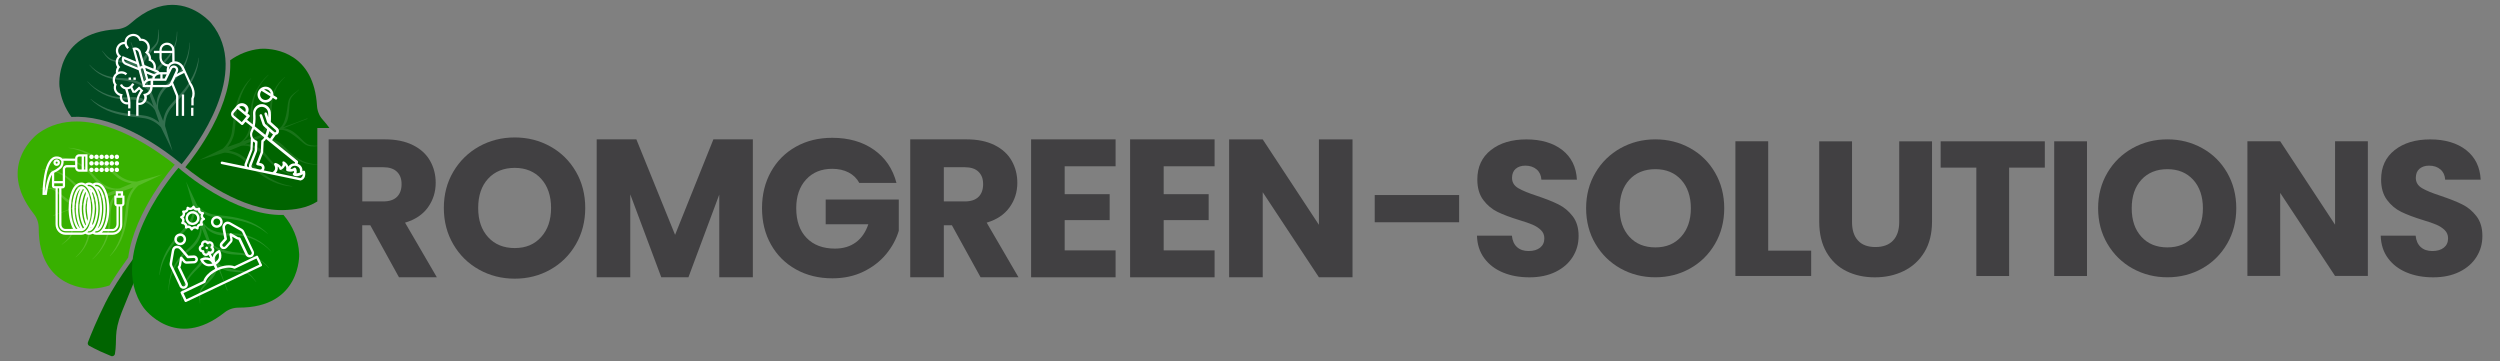
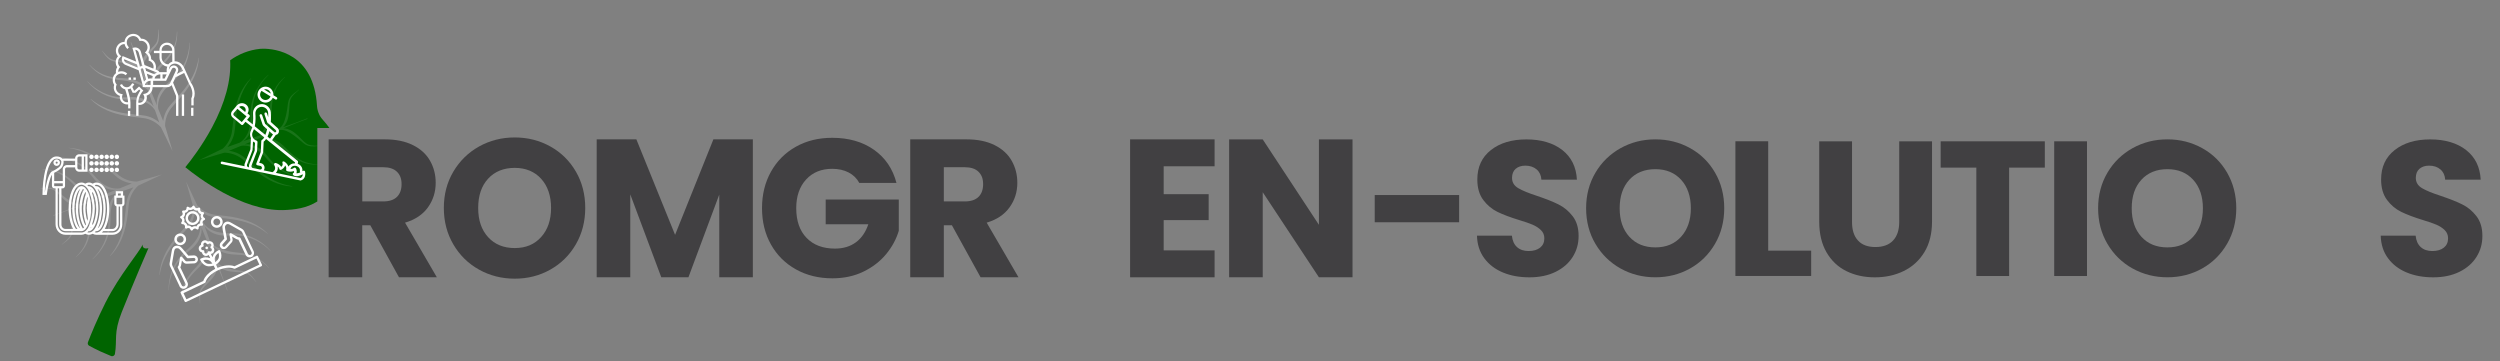
<svg xmlns="http://www.w3.org/2000/svg" id="Layer_1" data-name="Layer 1" viewBox="0 0 561.86 81.16">
  <rect x="0" y="0" width="561.86" height="81.16" fill="#808080" stroke="none" />
  <defs>
    <style>      .cls-1 {        opacity: .2;      }      .cls-1, .cls-2, .cls-3, .cls-4, .cls-5 {        fill: #fff;      }      .cls-3 {        fill-rule: evenodd;      }      .cls-6 {        fill: none;      }      .cls-7 {        fill: #38b000;      }      .cls-4 {        opacity: .1;      }      .cls-5 {        opacity: .15;      }      .cls-8 {        fill: #414042;      }      .cls-9 {        fill: #006400;      }      .cls-10 {        fill: green;      }      .cls-11 {        fill: #004b23;      }    </style>
  </defs>
  <g>
    <g>
      <path class="cls-9" d="M74.04,28.77c-.44-.61-.93-1.23-1.5-1.86-.09-.1-.18-.21-.27-.32-.04-.05-.08-.11-.12-.17-.04-.06-.08-.11-.12-.17-.05-.07-.09-.15-.13-.22-.03-.04-.05-.09-.08-.13-.04-.08-.08-.16-.11-.24-.26-.57-.42-1.18-.46-1.82-.7-12-9.52-12.89-12.11-12.89-.45,0-.71.03-.71.03h.02c-2.57.26-4.79,1.2-6.72,2.56.24,4.46-1.12,9.58-4.08,15.09-2.24,4.17-4.77,7.46-6,8.95,2.84,2.32,12.75,9.83,21.96,9.64,2.64-.08,5.31-.43,7.71-1.94v-16.51h2.72Z" />
-       <path class="cls-11" d="M29.51,29.48c6.31,3.06,11.04,7.19,11.31,7.42,3.21-3.92,15.73-20.57,6.64-31.7,0,0-3.38-4.11-8.73-4.11-2.7,0-5.91,1.05-9.43,4.21h-.01c-.1.08-.21.17-.32.26-.06.04-.11.08-.17.12-.06.04-.11.08-.17.12-.07.05-.15.09-.22.13-.04.03-.09.05-.13.08-.08.04-.16.08-.24.11-.57.26-1.19.42-1.82.46-14.08.82-12.86,12.82-12.86,12.82.28,2.65,1.27,4.92,2.69,6.88,4-.25,8.54.81,13.46,3.2Z" />
      <path class="cls-2" d="M13.16,23.27h0c-.02-.05-.05-.11-.07-.17.02.06.04.12.06.17Z" />
-       <path class="cls-7" d="M39.27,37.02c-2.88-2.34-12.7-9.72-22.06-9.72-2.99,0-5.93.75-8.58,2.66h-.01s-9.77,7.07-1.01,18.13c.4.5.69,1.07.87,1.67.03.09.05.17.07.26l.03.15c.02.08.04.17.05.25l.03.21c0,.07.02.13.02.2.01.14.02.28.02.42-.04,14.1,12.01,13.62,12.01,13.62,1.4-.06,2.69-.32,3.9-.72,1.44-2.39,2.95-4.53,4.2-6.27,1.43-10.53,10.26-20.63,10.47-20.86Z" />
      <path class="cls-9" d="M23.77,67.88c-1.85,3.66-3.42,7.48-4.01,9.05-.11.3.01.63.29.78.63.34,1.74.92,2.49,1.26.68.31,1.73.75,2.42,1.04.38.16.8-.08.87-.48.55-3.14-.36-4.61,1.54-9.4,2.72-6.86,5.99-14.36,5.99-14.36,0,0-1.43.44-1.29-.82-.69,1.62-5.21,6.84-8.29,12.93h-.01Z" />
-       <path class="cls-10" d="M32.33,69.22s7.07,9.77,18.13,1.01c.5-.4,1.07-.69,1.67-.87.09-.03.17-.05.26-.07.05-.01.1-.02.15-.03.08-.02.17-.04.25-.05.07-.01.14-.02.21-.03.07,0,.13-.02.2-.02.14-.01.28-.02.42-.02,14.1.04,13.62-12.01,13.62-12.01-.15-3.52-1.5-6.43-3.52-8.82-11.06.29-22.9-9.97-23.58-10.57h-.05s-16.77,18.96-7.76,31.49h0Z" />
      <path class="cls-5" d="M15.39,33.25c1.45.21,2.85.67,4.14,1.33,1.29.67,2.49,1.49,3.6,2.44.55.47,1.09.96,1.64,1.45.54.49,1.07,1.01,1.67,1.47.62.46,1.31.81,2.04,1.03.36.12.74.2,1.11.25h.04l-2.72,1.11c-.62.11-1.25.05-1.83-.1-.68-.17-1.31-.49-1.89-.89s-1.1-.88-1.59-1.4c-.24-.26-.47-.53-.72-.82-.25-.28-.51-.54-.78-.8-1.09-1.01-2.37-1.82-3.76-2.34-.69-.26-1.41-.45-2.13-.57-.73-.12-1.46-.17-2.19-.17v.06c.73.04,1.45.12,2.16.27.71.16,1.4.38,2.06.67,1.33.56,2.54,1.39,3.55,2.41.26.25.49.52.72.79.22.27.44.57.69.86.24.29.51.55.78.82.28.25.58.48.9.69.64.41,1.36.71,2.12.82.38.05.76.06,1.13,0l-3.69,1.51c-1.12-.17-2.17-.59-3.12-1.15-.52-.31-1.02-.65-1.5-1.03-.24-.19-.47-.39-.7-.6-.23-.22-.46-.43-.7-.64-.95-.83-2-1.59-3.18-2.07-1.19-.48-2.47-.63-3.72-.59v.06c1.25.04,2.49.26,3.61.8,1.12.51,2.1,1.29,2.99,2.15.22.22.44.44.66.66.22.23.45.46.69.67.48.42,1.01.8,1.59,1.1.58.29,1.19.52,1.81.66.4.09.8.14,1.21.14l-.77.31-2.97,1.22c-.15.04-.31.06-.46.06-.21,0-.42-.03-.62-.07-.4-.1-.79-.27-1.16-.48-.73-.42-1.44-.92-2.12-1.49-.34-.28-.66-.58-1.01-.87-.35-.28-.75-.56-1.21-.68-.45-.12-.91-.13-1.36-.12-.45.02-.9.06-1.34.12v.06c.45-.02.9-.02,1.34,0s.88.07,1.28.21c.4.14.74.39,1.06.69.32.3.63.62.95.93.64.61,1.3,1.28,2.16,1.67.42.2.88.35,1.36.38h.18l-2.98,1.23-2.46.93.05.12,2.45-.94,3.04-1.07s-.09.08-.13.13c-.34.34-.59.76-.76,1.18-.38.86-.43,1.8-.5,2.68-.03.45-.05.89-.09,1.33-.04.43-.12.85-.33,1.22-.2.37-.5.7-.81,1.01-.32.31-.66.6-1,.88l.03.04c.37-.26.73-.52,1.08-.8.34-.29.68-.6.94-.99.26-.4.38-.87.45-1.31.07-.45.12-.89.18-1.33.12-.88.31-1.72.58-2.52.13-.4.31-.78.54-1.13.12-.16.25-.33.41-.47.11-.1.24-.19.38-.26l3.03-1.07.78-.28c-.3.27-.57.58-.81.91-.38.52-.68,1.1-.92,1.7-.23.6-.38,1.24-.45,1.88-.04.32-.06.64-.07.96-.01.31-.03.62-.05.93-.1,1.23-.31,2.46-.8,3.59-.47,1.14-1.26,2.14-2.16,2.99l.04.04c.96-.8,1.82-1.77,2.38-2.92.57-1.15.84-2.41,1-3.66.04-.31.07-.63.1-.94s.07-.61.12-.91c.1-.6.25-1.19.43-1.77.34-1.05.85-2.06,1.57-2.93l3.76-1.33c-.31.21-.59.47-.84.76-.49.59-.83,1.29-1.04,2.02-.1.37-.17.74-.21,1.12-.03.38-.06.75-.04,1.13.01.38.04.75.06,1.1.01.36.01.72,0,1.08-.08,1.43-.43,2.85-1.05,4.16-.31.65-.68,1.28-1.1,1.87-.43.58-.91,1.13-1.43,1.64l.04.04c.55-.49,1.06-1.01,1.53-1.58.46-.58.87-1.19,1.21-1.85.69-1.31,1.1-2.77,1.24-4.25.04-.37.05-.74.06-1.12,0-.38-.01-.74,0-1.09.02-.71.1-1.42.26-2.1.17-.68.43-1.34.82-1.92.34-.5.78-.96,1.31-1.29l2.77-.98s-.02.02-.02.03c-.25.29-.47.6-.67.93-.4.65-.68,1.38-.83,2.13s-.2,1.48-.27,2.21c-.07.73-.15,1.45-.25,2.17-.2,1.44-.54,2.85-1.06,4.21-.53,1.35-1.26,2.62-2.21,3.75l.04.04c1.06-1.03,1.89-2.29,2.5-3.64.62-1.35.99-2.81,1.25-4.27.28-1.45.34-2.95.57-4.35.13-.69.38-1.35.73-1.97.34-.61.8-1.19,1.32-1.63l5.36-2.51-5.7,1.61c-.68,0-1.4-.12-2.07-.34-.67-.23-1.3-.56-1.85-.98-1.11-.89-2.15-1.97-3.33-2.87-1.16-.92-2.41-1.76-3.77-2.35-1.36-.61-2.82-.99-4.29-1.05v.06l-.06-.04Z" />
      <path class="cls-1" d="M35.51,6.62c.02.45.02.89,0,1.33s-.07.88-.21,1.28-.39.74-.69,1.06c-.3.32-.62.63-.93.95-.61.64-1.27,1.3-1.67,2.16-.2.42-.35.88-.38,1.36v.18l-1.22-2.98-.93-2.46-.12.05.94,2.45,1.07,3.04s-.08-.09-.12-.14c-.34-.34-.75-.59-1.18-.77-.86-.38-1.8-.42-2.68-.5-.45-.04-.89-.05-1.32-.09-.43-.04-.85-.12-1.22-.33-.37-.2-.7-.5-1.01-.81-.31-.32-.6-.66-.88-1l-.04.03c.26.37.52.73.8,1.08.29.34.6.68,1,.94.39.26.87.38,1.31.45.45.07.89.12,1.33.18.88.12,1.72.31,2.52.59.4.13.78.31,1.13.54.16.12.33.25.47.41.1.11.19.24.26.38l1.06,3.03.28.78c-.27-.3-.58-.57-.91-.81-.52-.38-1.1-.68-1.7-.92-.6-.23-1.24-.38-1.88-.45-.32-.04-.64-.05-.96-.07-.31-.01-.62-.03-.93-.05-1.23-.1-2.46-.31-3.59-.8-1.14-.48-2.14-1.26-2.99-2.16l-.04.04c.8.96,1.77,1.82,2.92,2.38,1.15.57,2.41.84,3.66,1,.31.04.63.07.94.1.31.03.61.07.91.12.6.1,1.19.25,1.77.43,1.05.34,2.06.85,2.93,1.57l1.33,3.76c-.21-.31-.47-.59-.76-.84-.59-.49-1.29-.83-2.02-1.04-.37-.1-.74-.17-1.12-.21-.38-.03-.75-.06-1.13-.04-.38.01-.75.04-1.1.06-.36,0-.72,0-1.08,0-1.43-.08-2.85-.43-4.16-1.05-.65-.31-1.28-.68-1.87-1.1-.58-.43-1.13-.91-1.64-1.43l-.04.04c.49.54,1.01,1.06,1.59,1.53.58.46,1.19.86,1.85,1.21,1.31.69,2.77,1.1,4.25,1.24.37.04.74.05,1.12.06.38,0,.74-.01,1.09,0,.71.02,1.42.1,2.1.26.68.17,1.34.42,1.92.82.5.34.96.77,1.29,1.31l.98,2.77s-.02-.02-.03-.03c-.29-.24-.6-.47-.93-.66-.65-.4-1.38-.68-2.13-.83-.75-.15-1.48-.2-2.21-.27-.73-.08-1.45-.15-2.17-.25-1.44-.2-2.85-.55-4.21-1.06-1.35-.53-2.62-1.26-3.75-2.21l-.04.04c1.03,1.06,2.29,1.89,3.64,2.5,1.35.62,2.81.99,4.27,1.25,1.45.28,2.95.34,4.35.57.69.13,1.35.38,1.97.73.61.35,1.19.8,1.63,1.32l2.59,5.33-1.69-5.67c0-.68.12-1.41.34-2.07.23-.67.56-1.3.98-1.85.89-1.11,1.97-2.15,2.87-3.33.91-1.16,1.75-2.41,2.35-3.77.61-1.36.99-2.82,1.06-4.29h-.06c-.21,1.45-.67,2.84-1.33,4.13-.67,1.29-1.49,2.49-2.43,3.59-.47.56-.96,1.1-1.45,1.64-.49.54-1.01,1.07-1.47,1.67-.46.61-.81,1.31-1.03,2.04-.12.36-.2.74-.25,1.11v.04l-1.11-2.72c-.11-.62-.05-1.25.1-1.83.18-.68.49-1.31.89-1.89.4-.58.88-1.1,1.4-1.59.26-.24.53-.47.82-.72.28-.25.54-.51.8-.78,1.01-1.09,1.82-2.37,2.34-3.76.26-.7.44-1.41.57-2.14.12-.73.17-1.46.17-2.19h-.06c-.04.73-.12,1.45-.28,2.16s-.38,1.4-.67,2.06c-.56,1.33-1.39,2.54-2.4,3.55-.25.26-.52.49-.8.72-.27.22-.57.45-.86.69s-.55.51-.81.78c-.25.28-.48.59-.69.9-.41.64-.71,1.36-.82,2.12-.05.38-.06.76,0,1.13l-1.51-3.69c.17-1.12.59-2.17,1.14-3.12.31-.52.65-1.03,1.03-1.5.19-.24.39-.47.6-.69.22-.23.43-.46.64-.7.83-.95,1.59-2,2.07-3.18.48-1.18.63-2.47.59-3.72h-.06c-.04,1.25-.26,2.49-.8,3.61-.51,1.12-1.29,2.1-2.15,2.99-.22.22-.44.44-.66.66-.23.22-.46.45-.67.69-.43.48-.8,1.01-1.1,1.59-.3.57-.52,1.18-.66,1.81-.09.4-.14.8-.14,1.21l-.31-.77-1.22-2.97c-.04-.15-.06-.31-.06-.46-.01-.21.03-.42.07-.62.1-.4.27-.79.48-1.15.42-.74.92-1.44,1.49-2.11.29-.34.58-.66.87-1.01.29-.35.56-.75.68-1.21s.13-.91.12-1.36c-.02-.45-.06-.9-.12-1.34h-.06v-.04Z" />
      <path class="cls-6" d="M69.32,32.78c-.46-.12-.86-.4-1.21-.68-.35-.29-.67-.59-1.01-.87-.67-.57-1.38-1.08-2.11-1.49-.37-.21-.76-.38-1.16-.48-.2-.04-.41-.07-.62-.07-.15,0-.31.02-.46.06l-2.97,1.22-.77.31c.41,0,.81.05,1.21.14.63.14,1.24.36,1.81.66.58.3,1.11.67,1.59,1.1.24.21.47.44.69.67.21.22.43.44.65.66.89.85,1.87,1.63,2.99,2.14,1.05.51,2.2.73,3.37.78v-4.09c-.21.02-.43.05-.64.06-.44,0-.9,0-1.36-.12Z" />
      <path class="cls-4" d="M67.95,36.15c-1.12-.51-2.1-1.29-2.99-2.14-.22-.22-.44-.44-.65-.66-.22-.23-.45-.46-.69-.67-.48-.43-1.01-.8-1.59-1.1-.57-.3-1.18-.52-1.81-.66-.4-.09-.8-.14-1.21-.14l.77-.31,2.97-1.22c.15-.04.31-.06.46-.06.21,0,.42.03.62.07.4.1.79.27,1.16.48.73.41,1.44.92,2.11,1.49.34.28.66.58,1.01.87.35.28.75.56,1.21.68.46.12.92.13,1.36.12.21,0,.43-.04.64-.06v-.11c-.21,0-.43,0-.64,0-.44-.02-.88-.07-1.28-.21-.4-.14-.74-.39-1.06-.69-.32-.3-.63-.62-.95-.93-.64-.61-1.3-1.28-2.16-1.67-.42-.2-.88-.35-1.36-.38h-.18l2.98-1.22,2.46-.93-.05-.12-2.45.94-3.04,1.07s.09-.08.13-.12c.34-.34.59-.75.77-1.18.38-.86.42-1.8.5-2.68.03-.45.05-.89.09-1.32.04-.43.12-.85.33-1.22.2-.37.5-.7.81-1.01.32-.31.66-.6,1-.88l-.03-.04c-.37.26-.73.52-1.08.8-.35.29-.68.6-.94.99-.26.4-.38.87-.45,1.31-.07.45-.12.89-.18,1.32-.12.88-.31,1.72-.58,2.52-.13.4-.31.78-.54,1.13-.12.16-.25.33-.41.46-.11.1-.24.19-.39.26l-3.03,1.07-.78.28c.3-.27.57-.58.81-.91.38-.52.68-1.1.92-1.7.23-.6.38-1.24.45-1.88.04-.32.06-.64.07-.96.01-.31.03-.62.05-.93.1-1.23.31-2.46.8-3.59.47-1.14,1.25-2.14,2.16-2.99l-.04-.04c-.96.8-1.82,1.77-2.38,2.92-.57,1.15-.84,2.41-1,3.66-.04.31-.07.63-.1.94-.03.31-.07.61-.12.91-.1.6-.25,1.19-.43,1.77-.34,1.05-.85,2.06-1.57,2.93l-3.76,1.33c.31-.21.59-.47.84-.76.49-.59.84-1.29,1.04-2.02.1-.37.17-.74.21-1.12.03-.38.06-.75.04-1.13,0-.38-.04-.75-.06-1.1-.01-.36-.01-.72.01-1.07.08-1.43.43-2.86,1.05-4.16.31-.65.68-1.28,1.1-1.87.43-.59.91-1.13,1.43-1.65l-.04-.04c-.55.49-1.06,1.01-1.53,1.59l.04.02c-.46.58-.87,1.2-1.21,1.85-.69,1.31-1.1,2.77-1.24,4.25-.04.37-.05.74-.06,1.12,0,.38.01.74,0,1.09-.02.71-.1,1.42-.26,2.1-.17.68-.43,1.34-.82,1.92-.34.5-.77.96-1.31,1.29l-2.77.98s.01-.02.02-.03c.24-.29.47-.6.67-.93.39-.65.68-1.38.83-2.13.15-.75.2-1.48.27-2.21.08-.73.15-1.45.26-2.17.2-1.44.54-2.85,1.06-4.21.53-1.35,1.26-2.62,2.21-3.75l-.04-.04c-1.06,1.03-1.89,2.29-2.5,3.64-.62,1.35-.99,2.81-1.25,4.27-.27,1.45-.34,2.95-.57,4.36-.13.69-.38,1.35-.73,1.96-.35.61-.8,1.19-1.32,1.63l-5.33,2.59,5.67-1.69c.68-.01,1.4.12,2.07.34.67.23,1.3.56,1.85.98,1.11.89,2.15,1.97,3.32,2.87,1.16.91,2.41,1.76,3.77,2.35,1.36.61,2.82.99,4.29,1.05v-.06c-1.45-.21-2.84-.67-4.13-1.33-1.29-.67-2.49-1.49-3.59-2.43-.56-.47-1.1-.96-1.64-1.45-.54-.49-1.07-1.01-1.68-1.47-.62-.46-1.31-.81-2.04-1.03-.36-.12-.74-.2-1.11-.25h-.04l2.72-1.11c.62-.11,1.25-.05,1.83.1.68.17,1.31.49,1.89.89.57.4,1.1.88,1.59,1.39.24.26.47.53.72.82.25.28.51.54.79.79,1.09,1.01,2.37,1.83,3.75,2.34.69.26,1.41.45,2.14.57s1.46.17,2.19.17v-.06c-.73-.04-1.45-.12-2.16-.27-.71-.16-1.4-.38-2.06-.66-1.33-.56-2.54-1.39-3.55-2.41-.25-.25-.49-.52-.72-.8-.22-.27-.45-.57-.69-.86-.23-.29-.51-.55-.78-.82-.28-.25-.58-.48-.9-.69-.64-.41-1.36-.71-2.12-.82-.38-.05-.76-.06-1.13-.01l3.69-1.51c1.12.17,2.17.59,3.12,1.14.52.31,1.02.65,1.5,1.03.24.19.47.39.69.6.23.22.47.43.7.64.95.83,2,1.59,3.18,2.07,1.1.45,2.31.6,3.48.59v-.07c-1.17-.05-2.32-.28-3.37-.78Z" />
      <path class="cls-5" d="M43.42,46.52c0,.68-.12,1.41-.34,2.07-.23.67-.56,1.3-.98,1.85-.89,1.11-1.97,2.15-2.87,3.32-.92,1.16-1.76,2.41-2.35,3.77-.61,1.36-.99,2.82-1.06,4.29h.06c.21-1.45.67-2.84,1.33-4.13.67-1.29,1.49-2.49,2.44-3.59.47-.55.96-1.1,1.45-1.64s1.01-1.07,1.47-1.67c.46-.62.81-1.31,1.03-2.04.12-.36.2-.74.25-1.11v-.04l1.11,2.72c.11.62.05,1.25-.1,1.84-.17.68-.49,1.31-.89,1.89-.4.58-.88,1.1-1.4,1.59-.26.24-.53.48-.82.73-.28.25-.54.51-.8.78-1.01,1.09-1.82,2.37-2.34,3.76-.26.69-.45,1.41-.57,2.14s-.17,1.46-.17,2.19h.06c.04-.73.12-1.45.27-2.16.16-.71.38-1.4.67-2.07.56-1.33,1.39-2.54,2.41-3.55.25-.25.52-.49.8-.72.27-.22.57-.45.86-.69.29-.24.55-.51.82-.78.25-.28.48-.59.69-.9.41-.64.71-1.36.82-2.12.05-.38.06-.76,0-1.13l1.51,3.69c-.17,1.12-.59,2.17-1.15,3.12-.31.52-.65,1.02-1.03,1.5-.19.24-.39.47-.6.69-.22.23-.43.47-.64.7-.83.95-1.59,2-2.07,3.18s-.63,2.47-.59,3.72h.06c.03-1.25.26-2.49.79-3.61.51-1.12,1.29-2.1,2.15-2.99.22-.22.44-.44.66-.66.23-.22.46-.45.67-.69.43-.48.8-1.01,1.1-1.59.29-.58.52-1.18.66-1.81.09-.4.14-.8.14-1.21l.31.77,1.22,2.97c.04.15.06.31.06.46,0,.21-.03.42-.07.62-.1.4-.27.79-.48,1.16-.42.73-.92,1.44-1.5,2.11-.28.34-.58.66-.87,1.01-.28.35-.56.75-.68,1.21-.12.45-.13.91-.12,1.36.02.45.06.9.12,1.34h.06c-.02-.45-.02-.9,0-1.34s.07-.88.22-1.28c.14-.4.39-.74.69-1.06.3-.32.62-.63.93-.95.61-.64,1.28-1.3,1.67-2.16.2-.42.35-.88.38-1.36v-.18l1.23,2.98.93,2.46.12-.05-.94-2.45-1.07-3.04s.08.09.12.14c.34.34.75.59,1.18.77.86.38,1.8.42,2.68.5.45.04.89.05,1.32.09.43.04.85.12,1.22.33.37.2.7.5,1.01.81.31.32.6.66.88,1l.04-.03c-.26-.37-.52-.73-.8-1.08-.29-.35-.6-.68-.99-.94-.4-.26-.87-.38-1.31-.45-.45-.07-.89-.12-1.32-.18-.88-.12-1.72-.31-2.52-.58-.4-.13-.78-.31-1.13-.54-.17-.12-.33-.25-.46-.41-.1-.11-.19-.24-.26-.38l-1.07-3.03-.28-.78c.27.3.58.57.91.81.52.38,1.1.68,1.7.91.6.23,1.24.38,1.88.45.32.04.64.06.96.07.31.01.62.03.93.05,1.23.09,2.46.31,3.59.8,1.14.47,2.14,1.25,2.99,2.16l.04-.04c-.8-.96-1.77-1.82-2.92-2.38-1.15-.57-2.41-.84-3.66-1-.31-.04-.63-.07-.94-.1-.31-.03-.61-.07-.91-.12-.6-.1-1.19-.25-1.77-.43-1.05-.34-2.06-.85-2.93-1.57l-1.33-3.76c.21.31.47.59.76.84.58.49,1.29.84,2.02,1.04.37.1.74.17,1.12.21.38.03.75.06,1.13.04.38-.01.75-.04,1.1-.06.36-.01.72-.01,1.07,0,1.43.08,2.85.43,4.16,1.05.65.31,1.28.68,1.87,1.1.58.43,1.13.91,1.64,1.43l.04-.04c-.49-.55-1.01-1.06-1.59-1.53-.58-.46-1.19-.87-1.85-1.21-1.31-.69-2.77-1.1-4.25-1.24-.37-.04-.74-.05-1.12-.06-.38,0-.74.01-1.09,0-.71-.02-1.42-.1-2.1-.26-.68-.17-1.34-.43-1.92-.82-.5-.34-.96-.77-1.29-1.31l-.98-2.77s.02.01.03.02c.29.24.6.47.93.66.65.4,1.38.68,2.13.83s1.48.2,2.21.27c.73.08,1.45.15,2.17.26,1.44.2,2.85.55,4.21,1.06,1.35.53,2.62,1.26,3.75,2.21l.04-.04c-1.03-1.06-2.29-1.89-3.64-2.5-1.35-.62-2.81-.99-4.27-1.25-1.45-.27-2.95-.34-4.35-.57-.69-.13-1.35-.38-1.97-.73-.61-.35-1.19-.8-1.63-1.32l-2.51-5.36,1.62,5.7-.02.03Z" />
    </g>
    <g>
      <g>
        <rect class="cls-2" x="42.95" y="24.22" width=".52" height="1.82" />
        <path class="cls-2" d="M42.94,18.68c-.11-.25-1.12-2.55-1.62-3.58-.28-.59-.79-1.04-1.39-1.23-.23-.07-.46-.1-.69-.09l-.02-2.52c0-.46-.19-.88-.51-1.2-.33-.32-.76-.49-1.21-.48-.92.02-1.67.78-1.67,1.7v.14s-1.24,0-1.24,0v.52h1.25v1.04c.02,1.02.78,1.86,1.76,2-.13.35-.18.77-.13,1.24h-1.57s-.04,0-.06,0c-.09-.17-.23-.31-.41-.39l-.46-.19c.13-.43.11-.91-.07-1.34-.18-.45-.51-.8-.93-1,.03-.57-.21-1.15-.64-1.53.41-.58.46-1.34.13-2-.35-.69-1.02-1.09-1.77-1.08-.47-.94-1.41-1.2-2.17-1.03-.74.16-1.46.76-1.53,1.75-.77,0-1.44.43-1.77,1.15-.33.72-.21,1.51.29,2.09-.28.31-.46.71-.5,1.15-.04.46.08.92.33,1.28-.25.39-.36.89-.28,1.36-.17.13-.32.3-.44.49l-.02.03s-.02.04-.04.06c0,.01-.02.03-.02.04-.02.03-.03.06-.04.09-.03.06-.05.12-.08.19,0,0,0,0,0,.01-.01.04-.03.08-.04.12,0,0,0,.02,0,.03-.03.11-.05.22-.05.33,0,.04,0,.08,0,.12,0,0,0,.02,0,.03h0c0,.39.11.77.33,1.09-.17.53-.12,1.08.14,1.55.25.44.66.78,1.14.93-.01.09-.02.18-.02.27,0,.92.75,1.66,1.66,1.66.07,0,.14,0,.22-.02v.9h.52v-1.27c0-.85-.32-2.04-.63-3,.14-.02.28-.05.42-.11.08-.03.16-.07.23-.12l.48,1h.65l.81-.74.26.25c-.3.41-.93,1.41-.93,2.7v2.96h.52v-2.46c.07,0,.14.02.22.02.92,0,1.66-.75,1.66-1.66,0-.15-.02-.3-.06-.44.41-.14.77-.41,1.01-.77.23-.33.34-.72.33-1.12h3.28c.39,0,.76-.17,1.01-.46l.99,2.43v4.47h.52v-4.57l-1.19-2.9.55-1.21,1.94-.96c.52,1.14,1.12,2.5,1.13,2.51l.03.04s1.15,1.66.48,3.08l-.03.05v1.6h.52v-1.48c.71-1.59-.38-3.3-.53-3.52ZM36.33,11.27c0-.64.52-1.17,1.16-1.18.32,0,.62.11.85.34.23.22.35.52.36.84v.15s-2.36,0-2.36,0v-.14ZM36.33,12.96v-1.04h2.37l.02,1.94c-.12.04-.25.09-.36.15-.21.11-.38.27-.52.45-.82-.02-1.49-.69-1.51-1.51ZM37.45,16.72l-.45.93h-.46v-.93h.91ZM36.03,16.72v.93h-1.28c.09-.58.61-.88,1.15-.93h.13ZM32.36,18.32l-.7-2.56h0s-.01-.05-.01-.05c0-.03-.01-.05-.01-.08,0-.13.09-.24.21-.27.07-.02.15-.01.22.03.07.04.11.1.13.17v.05h.01l.63,2.29c-.19.11-.35.25-.47.42ZM34.23,17.64h-.53c-.14.01-.26.03-.39.06l-.31-1.14,1.37.56c-.08.16-.12.33-.14.52ZM30.41,11.19c.13,0,.25.04.37.11.19.11.33.29.39.5l.83,3.04c-.1,0-.19,0-.29.02-.1.03-.18.07-.26.13l-1.04-3.8ZM30.97,15.18l-2.58-1.05c-.34-.14-.54-.48-.51-.82l2.9,1.18.19.69ZM33.74,18.16h.13v.93h-1.28c.09-.58.61-.88,1.15-.93ZM35.27,16.33c-.23.09-.42.21-.58.36l-1.85-.75-.14-.52s0,0,0,0l-.05-.17,2.56,1.04s.04.02.06.04ZM33.48,20.44c-.22.33-.58.56-.97.63l-.34.06.15.31c.08.16.12.33.12.51,0,.63-.51,1.15-1.15,1.15-.07,0-.14,0-.21-.02.01-1.45.95-2.52.96-2.53l.17-.19-.96-.92-1.01.93h-.12l-.39-.83c.12-.14.35-.41.45-.64l-.48-.2c-.08.19-.33.48-.42.57-.11.11-.24.2-.38.26-.58.23-1.24-.05-1.47-.63l-.48.19c.21.52.66.88,1.17.99.3.89.63,2.04.66,2.88-.07.01-.14.02-.21.02-.63,0-1.15-.51-1.15-1.15,0-.13.02-.25.06-.37l.1-.29-.3-.05c-.44-.08-.83-.35-1.05-.74-.21-.38-.23-.82-.06-1.25l.06-.14-.1-.12c-.36-.44-.4-1.1-.11-1.61.01-.03.03-.05.05-.08,0,0,0-.01.01-.02.26-.38.7-.63,1.19-.63.36,0,.7.13.97.37l.35-.38c-.36-.33-.83-.51-1.31-.51-.26,0-.5.05-.72.14,0-.33.11-.67.31-.92l.14-.17-.15-.17c-.25-.28-.37-.66-.33-1.06.04-.4.22-.76.51-.99l.24-.19-.23-.2c-.6-.52-.57-1.24-.36-1.69.2-.43.64-.86,1.32-.85.08.43.3.82.63,1.11l.34-.39c-.29-.26-.47-.62-.49-1.01-.03-.9.59-1.36,1.13-1.48.6-.13,1.34.09,1.66.89l.07.18.19-.02c.73-.08,1.23.36,1.45.79.22.43.27,1.09-.22,1.63l-.21.22.25.17c.44.3.69.87.61,1.4l-.03.21.2.07c.37.14.66.42.81.79.13.31.15.64.06.95l-1.98-.81-.81-2.96c-.2-.71-.93-1.14-1.65-.94l-.25.07.84,3.07-3.05-1.25-.1.24c-.28.68.05,1.47.74,1.75l2.95,1.2v.04s.01,0,.01,0l.85,3.12c.01.05.03.1.06.15,0,.08-.01.16,0,.25v.24h1.67c.01.37-.12.65-.24.83ZM37.52,19.09h-3.1v-.93h2.91l1.29-2.66c.06-.12.16-.21.28-.25.13-.04.26-.03.38.03.23.12.32.4.22.63l-1.23,2.69c-.13.29-.43.48-.75.48ZM39.75,16.61l.22-.48c.22-.48.02-1.06-.45-1.3-.24-.13-.52-.15-.78-.06s-.47.27-.59.51l-.21.43c.03-.58.26-1.01.66-1.23.45-.25.88-.2,1.16-.11.46.15.86.5,1.08.96.08.17.18.37.28.6l-1.39.69Z" />
        <rect class="cls-2" x="40.86" y="21.23" width=".52" height="4.81" />
        <rect class="cls-2" x="28.75" y="24.91" width=".52" height="1.14" />
        <rect class="cls-2" x="28.9" y="17.42" width=".54" height=".52" />
        <rect class="cls-2" x="29.98" y="17.42" width=".54" height=".52" />
      </g>
      <g>
        <path class="cls-2" d="M59.3,23.02c.85.18,1.66-.28,1.99-1.04l.58.36c.13.09.32.04.4-.09s.04-.32-.09-.4l-.74-.45c.06-.87-.53-1.71-1.41-1.89-.96-.2-1.92.43-2.12,1.39s.43,1.92,1.39,2.12h0ZM59.42,22.45c-.65-.14-1.08-.79-.94-1.44.05-.23.15-.41.3-.59l2.02,1.25c-.2.55-.78.9-1.38.78h0ZM60.87,21.04l-1.52-.94c.19-.05.37-.07.57-.03.48.1.84.5.95.97h0Z" />
        <path class="cls-2" d="M68.56,38.58c-.01-.09-.08-.17-.16-.21s-.2-.04-.27.03c-.07.04-.1.07-.17.08.1-.75-.35-1.43-1.05-1.67l.08-.37c.02-.11-.02-.21-.09-.28l-5.75-4.66.84-1.19c.18-.02.38-.1.5-.28.31-.35.27-.89-.07-1.23l-1.55-1.39c.07-1.2,0-2.13-.01-2.22-.13-1.09-1.12-1.89-2.2-1.79-1.09.13-1.88,1.09-1.79,2.2.05.48.05,1.46-.07,2.35l-1.27-1.03.55-.66c.11-.12.09-.31-.03-.42l-.43-.36c.43-.62.31-1.48-.28-1.95-.63-.52-1.57-.44-2.11.18l-.08.1-.98,1.16c-.36.43-.31,1.09.14,1.45l1.92,1.61c.12.11.31.09.42-.03l.52-.63,1.53,1.2c-.08.22-.15.44-.25.63-.33.58-.33,1.29-.06,1.85l-.11,2.52-1.28,3.2c-.07.19-.08.4-.03.59l-5.02-1.04c-.17-.04-.31.05-.34.22s.05.31.22.34l6.89,1.43,4.51.94,6.24,1.3c.06.01.09.02.15,0,1.04-.29,1.07-1.44.95-1.99ZM54.89,24.03c.36.28.43.77.21,1.14l-1.36-1.14c.32-.26.83-.27,1.15,0h0ZM54.33,27.43l-1.72-1.42c-.18-.15-.21-.43-.05-.63l.79-.93c.23.19,1.89,1.58,2.05,1.7l-1.07,1.29ZM67.4,38.49c-.02.09.02.18.09.26-.42.18-.69.21-.87.2.17-.38.04-1.18-.33-1.28-.09-.02-.18.02-.25.07-.22.19-.5.25-.76.23.13-.48.56-.83,1.27-.68s0,0,0,0c.7.2.94.73.84,1.21ZM60.13,30.71c.17-.38.31-.79.4-1.22l.72.65s.08.05.1.08l-.67.96-.55-.47ZM57.41,25.59c-.07-.78.49-1.5,1.27-1.57s1.5.49,1.57,1.27c.02.06.05.48.04,1.07l-.29-.89c-.06-.16-.22-.22-.37-.2s-.22.22-.2.37l.6,1.81s.04.1.09.14l1.87,1.66c.12.11.12.29.04.39-.11.12-.29.12-.39.04l-1.97-1.77s-.07-.07-.1-.11l-.66-1.94c-.06-.16-.22-.22-.37-.2-.16.06-.22.22-.2.37l.66,1.94c.06.13.12.26.25.38l.77.69c-.09.45-.25.9-.38,1.28l-2.38-1.94c.23-1.11.19-2.36.14-2.81h0ZM55.51,37l1.23-3.21.02-.09.1-1.9c.15.12.28.21.45.27l-.08,1.79-1.24,3.15c-.07.19-.08.4-.03.59l-.14-.03c-.26-.05-.38-.32-.3-.56h0ZM56.86,37.78c-.26-.05-.41-.32-.33-.57l1.23-3.21.02-.09.09-2.02c0-.12-.09-.26-.21-.28-.86-.27-1.25-1.27-.81-2.06.09-.16.16-.32.23-.52l2.31,1.84c-.14.24-.26.42-.53.57-.07.04-.12.15-.14.24l-.11,2.4-.03.14-.97,2.52c-.02.09-.04.17,0,.24s.12.14.2.16l.71.15c.23.05.38.29.34.51s-.25.33-.47.29l-1.53-.32h0ZM61.26,38.7l-1.99-.41c.08-.1.14-.24.17-.41.11-.54-.25-1.09-.79-1.2l-.4-.08.84-2.19c.05-.11.07-.19.06-.31l.11-2.26c.21-.16.4-.36.54-.6.38.32-.43-.36,6.51,5.26l-.05.23c-.58-.06-1.14.24-1.45.71-.17-.6-.71-1.01-.95-1.14-.11-.05-.23-.05-.33.02s-.07.19-.04.32c.15.42-.08.69-.3.86-.36-.67-1.21-.87-1.24-.88-.11-.02-.21.02-.29.12s-.08.22-.04.32c.22.37.26.74.17,1.01-.13.36-.44.56-.58.65h0ZM67.53,40l-5.53-1.15c.15-.15.28-.36.36-.61s.11-.54.05-.82c.15.12.32.3.37.52.01.09.08.17.13.21.08.05.17.04.23.02.32-.14.8-.45.94-.99.19.25.33.54.23.91-.03.14.03.3.19.37.44.15,1,.18,1.48.01h.03s.03-.02.06-.01c.03.13.02.21,0,.3-.01.06-.05.08-.11.1-.1.04-.14.12-.16.2s0,.18.07.25c.45.54,1.52.23,2.19-.14-.03.29-.14.68-.53.84h0Z" />
      </g>
      <path class="cls-3" d="M57.65,57.49l-4.95,2.35c-.98-.38-2.41-.24-3.81.36l-.34-.72c.35-.26.83-.65,1.05-1.14.25-.57.21-1.35-.11-1.99-.07-.13-.22-.19-.36-.13-.63.29-1.17.88-1.34,1.47-.01.05-.02.09-.03.14l-.36-.76s.07-.01.1-.02c.05-.01.1-.03.14-.05.17-.08.32-.22.41-.39.12-.22.15-.47.08-.7-.04-.14-.11-.26-.2-.36.06-.12.1-.26.1-.4,0-.25-.08-.48-.25-.66-.28-.29-.7-.36-1.05-.21-.27-.27-.69-.36-1.05-.19s-.56.55-.52.93c-.34.17-.55.54-.5.94.05.4.35.7.73.78.02.14.07.27.15.38.14.2.35.34.59.39.24.05.5-.01.71-.16.02-.02.04-.03.06-.05l.36.75s-.08-.04-.13-.06c-.57-.24-1.37-.2-1.99.11-.13.07-.19.22-.13.36.3.65.88,1.18,1.47,1.34.52.14,1.13.01,1.55-.09l.34.72c-1.36.7-2.37,1.72-2.69,2.72l-4.95,2.35c-.14.06-.19.23-.13.36l.89,1.87c.06.14.23.19.36.13l16.89-8.02c.14-.06.19-.23.13-.36l-.89-1.87c-.06-.14-.23-.19-.36-.13h0ZM48.32,57.84c.1-.36.42-.74.79-.99.14.44.14.91-.01,1.26-.14.31-.46.6-.73.81-.09-.38-.15-.76-.06-1.08h0ZM46.65,59.28c-.37-.1-.74-.4-.98-.79.43-.13.92-.14,1.27,0,.31.13.57.42.8.73-.34.07-.76.14-1.09.05ZM46.53,56.91c-.09.06-.2.09-.3.07-.1-.02-.19-.07-.24-.16-.06-.08-.08-.18-.06-.28.02-.09,0-.17-.07-.24-.06-.06-.15-.09-.23-.08-.21.03-.4-.12-.42-.33-.03-.21.12-.4.33-.42.09-.01.16-.06.2-.14.04-.08.04-.17,0-.25-.09-.19,0-.42.18-.51s.42,0,.5.18c.04.08.11.14.2.15.09.02.17,0,.24-.07.15-.14.39-.14.53.01.07.07.11.17.1.27,0,.1-.04.19-.12.26-.06.06-.09.15-.08.23.01.09.06.16.14.2.09.05.15.13.18.23.03.1.02.2-.03.29s-.13.15-.23.18c-.1.03-.2.02-.28-.03-.08-.04-.17-.05-.25,0,0,0,0,0,0,0-.08.04-.14.12-.15.21-.02.12-.1.19-.14.22h0ZM58.29,59.47l-16.4,7.79-.65-1.38,4.81-2.29c.07-.03.13-.1.15-.18.25-.93,1.3-1.96,2.68-2.61s2.84-.82,3.72-.42c.07.03.16.03.23,0l4.81-2.29.65,1.38ZM49.29,51.07c.66-.31.94-1.1.63-1.76s-1.1-.94-1.76-.63-.94,1.1-.63,1.76,1.1.94,1.76.63ZM48.39,49.18c.39-.18.85-.02,1.03.37s.02.85-.37,1.03-.85.02-1.03-.37-.02-.85.37-1.03ZM50.98,55.7l1.07-1.2c.19-.21.27-.49.22-.77l-.1-.54.91.52c.15.09.33.14.5.16l1.62,3.42c.24.5.83.71,1.33.47s.71-.83.47-1.33l-2.05-4.31c-.11-.3-.31-.54-.59-.7l-2.48-1.4c-.39-.22-.75-.27-1.07-.17-.28.09-.52.31-.7.64-.21.37-.11.87-.06,1.17,0,.02,0,.04.01.06l.35,1.91-.82.91s0,0,0,0c-.15.18-.22.42-.2.65.02.24.14.45.32.61.38.31.94.26,1.26-.11h0ZM49.95,55.15c0-.09.02-.18.08-.25l.9-1c.06-.06.08-.15.07-.23l-.37-2.04s0-.04-.01-.06c-.04-.2-.11-.6,0-.8.12-.21.25-.34.4-.39.17-.06.38-.02.63.12l2.48,1.4c.16.09.29.24.35.42,0,0,0,.02.01.03l2.05,4.32c.11.22.01.49-.21.6s-.49.01-.6-.21l-1.69-3.56c-.05-.1-.15-.16-.25-.16-.14,0-.28-.03-.4-.1l-1.42-.8c-.08-.04-.17-.05-.25,0-.01,0-.03.01-.04.02-.09.06-.13.17-.11.27l.2,1.11c.02.11-.01.22-.09.3,0,0,0,0,0,0l-1.07,1.21s0,0,0,0c-.12.15-.34.17-.49.05-.07-.06-.12-.14-.13-.24h0ZM41.07,54.98c.66-.31.94-1.1.63-1.76s-1.1-.94-1.76-.63-.94,1.1-.63,1.76,1.1.94,1.76.63ZM40.17,53.08c.39-.18.85-.02,1.03.37s.02.85-.37,1.03-.85.02-1.03-.37-.02-.85.37-1.03ZM40.34,64.34c.24.5.83.71,1.33.47s.71-.83.47-1.33l-1.62-3.42c.1-.15.16-.31.19-.49l.18-1.03.35.42c.18.21.46.33.74.31l1.61-.07c.24,0,.46-.1.63-.27.17-.17.26-.4.26-.64,0-.24-.1-.46-.27-.63-.17-.17-.4-.26-.64-.26,0,0,0,0-.01,0l-1.22.06-1.26-1.48s-.02-.03-.04-.05c-.2-.23-.52-.62-.94-.69-.37-.06-.69-.02-.94.14-.29.18-.47.5-.55.93l-.48,2.8c-.05.31,0,.63.17.9l2.05,4.31h0ZM38.67,59.23l.48-2.8c.05-.28.15-.47.3-.56.02-.01.03-.02.05-.03.13-.06.3-.07.51-.04.22.04.49.36.62.51.01.02.03.03.04.05l1.34,1.58c.05.06.14.1.22.1l1.35-.07c.09,0,.18.04.24.1.07.07.1.15.1.25,0,.09-.03.18-.1.25-.07.07-.15.1-.25.1,0,0,0,0,0,0l-1.61.07s0,0,0,0c-.11,0-.22-.04-.29-.12l-.73-.86c-.07-.08-.18-.11-.28-.09-.1.03-.18.11-.2.22l-.28,1.61c-.02.14-.08.27-.18.37-.07.08-.09.2-.04.3l1.69,3.56c.11.22.01.49-.21.6s-.49.01-.6-.21l-2.05-4.32s0-.02-.01-.03c-.1-.16-.13-.35-.1-.53h0ZM41.01,50.38c.17-.02.34.05.45.19s.15.31.11.48c-.03.11.02.23.11.29s.22.06.31,0c.14-.1.32-.12.49-.07s.29.19.34.36c.03.11.13.19.24.2.11,0,.22-.05.27-.16.07-.16.22-.27.39-.3.17-.03.34.02.47.14.08.08.2.1.31.05s.16-.16.15-.27c-.02-.17.05-.34.19-.45.13-.11.31-.15.48-.11.11.03.23-.02.29-.11.06-.09.06-.22,0-.31-.1-.14-.12-.32-.07-.49.06-.17.19-.29.36-.34.11-.03.19-.13.2-.24,0-.11-.05-.22-.16-.27-.16-.07-.27-.22-.3-.39-.03-.17.02-.34.14-.47.08-.08.1-.2.05-.31s-.16-.16-.27-.15c-.17.02-.34-.05-.45-.19-.11-.13-.15-.31-.11-.48.03-.11-.02-.23-.11-.29-.09-.06-.22-.06-.31,0-.14.1-.32.12-.49.07-.17-.06-.29-.19-.34-.36-.03-.11-.13-.19-.24-.2-.11,0-.22.05-.27.16-.07.16-.22.27-.39.3-.17.03-.34-.02-.47-.14-.08-.08-.2-.1-.31-.05s-.16.16-.15.27c.02.17-.05.34-.19.45-.13.11-.31.15-.48.11-.11-.03-.23.02-.29.11-.06.09-.06.22,0,.31.1.14.12.32.07.49-.06.17-.19.29-.36.34-.11.03-.19.13-.2.24,0,.11.05.22.16.27.16.07.27.22.3.39.03.17-.02.34-.14.47-.08.08-.1.2-.05.31.05.1.16.16.27.15h0ZM41.46,49.35c-.03-.18-.11-.36-.23-.5.14-.12.25-.27.31-.46.06-.18.08-.37.05-.55.18-.03.35-.12.49-.24.15-.12.25-.28.32-.45.17.06.36.07.55.04.18-.03.36-.11.5-.23.12.14.27.25.46.31.18.06.37.08.55.05.03.18.12.35.24.49.12.15.28.25.45.32-.06.17-.07.36-.04.55.03.19.11.36.23.5-.14.12-.25.28-.31.46-.06.18-.08.37-.05.55-.18.03-.35.12-.49.24-.15.12-.25.28-.32.45-.17-.06-.36-.07-.55-.04-.09.02-.18.05-.27.09s-.16.09-.23.14c-.12-.14-.27-.25-.46-.31-.18-.06-.37-.08-.55-.05-.03-.18-.12-.35-.24-.49-.12-.15-.28-.25-.45-.32.06-.17.07-.36.04-.55h0ZM43.95,50.43c.78-.37,1.12-1.31.74-2.09s-1.31-1.12-2.09-.74-1.12,1.31-.74,2.09,1.31,1.12,2.09.74ZM42.84,48.09c.51-.24,1.12-.02,1.36.49s.02,1.12-.49,1.36-1.12.02-1.36-.49-.02-1.12.49-1.36ZM46.18,55.84c-.07-.15,0-.33.14-.4s.33,0,.4.14,0,.33-.14.4-.33,0-.4-.14h0Z" />
      <path class="cls-2" d="M20.06,35.25c0-.28.22-.5.5-.5s.5.22.5.5-.22.5-.5.5-.5-.22-.5-.5ZM21.7,35.75c.28,0,.5-.22.5-.5s-.22-.5-.5-.5-.5.22-.5.5.22.5.5.5ZM22.84,35.75c.27,0,.5-.22.5-.5s-.22-.5-.5-.5-.5.22-.5.5.22.5.5.5ZM23.98,35.75c.28,0,.5-.22.5-.5s-.22-.5-.5-.5-.5.22-.5.5.22.5.5.5ZM25.12,35.75c.27,0,.5-.22.5-.5s-.22-.5-.5-.5-.5.22-.5.5.22.5.5.5ZM26.26,35.75c.28,0,.5-.22.5-.5s-.22-.5-.5-.5-.5.22-.5.5.22.5.5.5ZM20.56,37.21c.27,0,.5-.22.5-.5s-.22-.5-.5-.5-.5.22-.5.5.22.5.5.5ZM21.7,37.21c.28,0,.5-.22.5-.5s-.22-.5-.5-.5-.5.22-.5.5.22.5.5.5ZM22.84,37.21c.27,0,.5-.22.5-.5s-.22-.5-.5-.5-.5.22-.5.5.22.5.5.5ZM23.98,37.21c.28,0,.5-.22.5-.5s-.22-.5-.5-.5-.5.22-.5.5.22.5.5.5ZM25.12,37.21c.27,0,.5-.22.5-.5s-.22-.5-.5-.5-.5.22-.5.5.22.5.5.5ZM26.26,37.21c.28,0,.5-.22.5-.5s-.22-.5-.5-.5-.5.22-.5.5.22.5.5.5ZM20.56,38.68c.27,0,.5-.22.5-.5s-.22-.5-.5-.5-.5.22-.5.5.22.5.5.5ZM21.7,38.68c.28,0,.5-.22.5-.5s-.22-.5-.5-.5-.5.22-.5.5.22.5.5.5ZM22.84,38.68c.27,0,.5-.22.5-.5s-.22-.5-.5-.5-.5.22-.5.5.22.5.5.5ZM23.98,38.68c.28,0,.5-.22.5-.5s-.22-.5-.5-.5-.5.22-.5.5.22.5.5.5ZM25.12,38.68c.27,0,.5-.22.5-.5s-.22-.5-.5-.5-.5.22-.5.5.22.5.5.5ZM26.26,38.68c.28,0,.5-.22.5-.5s-.22-.5-.5-.5-.5.22-.5.5.22.5.5.5ZM12,36.55c0-.41.33-.74.74-.74s.74.33.74.74-.33.74-.74.74-.74-.33-.74-.74ZM12.51,36.55c0,.13.11.23.23.23s.23-.11.23-.23-.11-.23-.23-.23-.23.11-.23.23ZM27.98,43.95v1.78c0,.31-.21.56-.49.65v4.08c0,1.29-.96,2.31-2.19,2.31h-3.6s-.03,0-.05,0c-.27,0-.54-.07-.83-.23-.28.15-.56.23-.83.23s-.54-.07-.83-.23c-.28.15-.56.23-.83.23h-3.64c-1.22,0-2.21-1.06-2.21-2.37v-8.05h-.23c-.32,0-.58-.26-.58-.58v-2.51c-.51.83-.95,2.97-1.13,4.33l-.03.22h-.96v-.25s0-2.08.37-4.12c.51-2.84,1.46-4.28,2.82-4.28.58,0,1,.2,1.26.49h2.88v-.07c0-.5.41-.91.91-.91h1.88v3.93h-1.88c-.5,0-.91-.41-.91-.91v-.07h-1.86c-.22,0-.4.18-.4.4v3.75c0,.32-.26.58-.58.58h-.23v8.12c0,.55.39.98.88.98h1.75c-.64-1.08-1.02-2.77-1.02-4.54,0-2.84.91-5.89,2.92-5.89.31,0,.59.12.83.25.24-.13.51-.25.83-.25s.59.12.83.25c.24-.13.51-.25.83-.25,2,0,2.91,3.05,2.91,5.89,0,1.77-.38,3.46-1.02,4.54h1.74c.53,0,.89-.54.89-1.05v-4.01c-.28-.09-.49-.35-.49-.65v-1.78h.33v-.98h1.65v.98h.33ZM18.86,38.09h.31v-2.91h-.31v2.91ZM17.39,37.69c0,.22.18.4.4.4h.56v-2.91h-.56c-.22,0-.4.18-.4.4v2.12ZM26.51,43.95h.63v-.47h-.63v.47ZM27.47,44.46h-1.28v1.27c0,.1.08.18.19.18h.91c.1,0,.19-.08.19-.18v-1.27ZM14.27,36.15c.02.07.03.15.03.22,0,.38-.1.76-.3,1.1-.33.58-1.31,1.13-1.82,1.37v1.85h1.93v-2.68c0-.5.41-.91.91-.91h1.86v-.96h-2.61ZM11.68,38.51l.03-.02h.04c.2-.07,1.49-.72,1.81-1.27.15-.26.23-.56.23-.85,0-.35-.39-.71-1.05-.71-1.34,0-2,2.1-2.32,3.86-.28,1.58-.34,3.17-.36,3.78h0c.14-.96.67-4.23,1.62-4.79ZM12.25,41.83h1.79s.07-.03.07-.07v-.56h-1.93v.56s.03.07.07.07ZM18.34,52.26c.22,0,.45-.07.7-.23.2-.12.38-.3.55-.53.02-.02.03-.03.04-.05.05-.08.1-.15.15-.24.16-.27.3-.59.42-.95.38-1.14.6-2.33.6-3.36s-.22-2.26-.61-3.4c-.12-.35-.26-.65-.41-.92-.06-.1-.12-.2-.19-.28-.17-.23-.36-.4-.55-.53-.2-.12-.45-.25-.7-.25-1.57,0-2.41,2.77-2.41,5.38,0,1.81.44,3.58,1.12,4.54h.36c-.74-.88-1.18-2.78-1.18-4.57,0-2.78.94-5.04,2.1-5.04s2.15,2.26,2.15,5.04-.93,4.94-2.05,5.07h0s-3.75,0-3.75,0c-.77,0-1.39-.67-1.39-1.49v-8.12h-.31v8.05c0,1.03.76,1.86,1.7,1.86h3.64ZM19.32,50.42h0c-.4-1.19-.62-2.44-.62-3.52s.21-2.18.64-3.52c-.04-.1-.09-.19-.14-.27-.43.79-.82,2.16-.82,3.77,0,1.71.42,3.04.83,3.78.04-.07.08-.15.12-.24ZM19.49,46.87c0-.62.14-1.77.23-2.33-.03-.12-.06-.24-.09-.35-.28,1.01-.42,1.92-.42,2.71,0,.84.14,1.79.41,2.73.05-.15.09-.32.13-.49-.09-.58-.24-1.66-.24-2.27ZM18.87,42.65c-.08-.08-.15-.15-.23-.2-.67,1-1.09,2.72-1.09,4.46s.42,3.44,1.08,4.44c.09-.05.17-.13.25-.23-.63-.96-1.03-2.6-1.03-4.25s.39-3.27,1.01-4.22ZM18.06,42.43c-.66.41-1.31,2.21-1.31,4.44s.64,4.02,1.29,4.46c-.61-1.1-.99-2.77-.99-4.43s.39-3.38,1.01-4.47ZM20.32,51.29c.07-.06.13-.13.19-.22-.02-.03-.03-.05-.05-.08-.05.11-.1.2-.15.3ZM21.61,46.87c0-1.68-.4-2.99-.8-3.74-.05.09-.09.18-.12.26.4,1.17.62,2.42.62,3.51s-.21,2.27-.59,3.43c.04.09.07.17.11.24.4-.75.79-2.05.79-3.71ZM20.49,42.66c-.06-.07-.12-.12-.18-.16.04.08.09.17.13.26.02-.03.04-.06.05-.09ZM20.69,52.03c.2-.12.38-.3.55-.53.01-.02.02-.03.03-.05.7-.98,1.15-2.77,1.15-4.55s-.46-3.64-1.18-4.6c-.17-.23-.36-.41-.55-.52-.2-.12-.45-.25-.7-.25-.12,0-.24.03-.36.08.08.07.16.16.23.25.04-.01.08-.02.12-.02.27,0,.72.24,1.04.69.66.93,1.09,2.64,1.09,4.35s-.43,3.42-1.09,4.35l-.04.06c-.19.28-.46.65-1.11.67-.07.09-.15.17-.23.25.35.12.66.06,1.04-.17ZM22.93,46.91c0,1.69-.37,3.33-.98,4.43.65-.45,1.28-2.24,1.28-4.46s-.65-4.05-1.31-4.44c.62,1.09,1.01,2.78,1.01,4.48ZM21.65,52.26c.46,0,.88-.25,1.25-.75.7-.94,1.15-2.74,1.15-4.6,0-2.61-.84-5.38-2.4-5.38-.12,0-.24.03-.36.08.08.07.16.16.24.25.04-.01.08-.02.12-.02,1.16,0,2.1,2.26,2.1,5.04,0,2.44-.8,5.08-2.1,5.08-.04,0-.07,0-.1-.02-.08.1-.16.18-.25.26.12.04.23.06.35.06ZM26.98,50.46v-4.05h-.31v3.98c0,.75-.56,1.56-1.39,1.56h-2.09c-.09.11-.19.22-.29.31h2.41c.94,0,1.68-.79,1.68-1.8Z" />
    </g>
  </g>
  <path class="cls-8" d="M185.57,50.4h9.58c-.59,1.76-1.52,3.12-2.8,4.06-1.28.94-2.84,1.41-4.7,1.41-2.71,0-4.84-.81-6.38-2.41-1.55-1.6-2.32-3.83-2.32-6.69,0-2.67.74-4.82,2.21-6.42,1.47-1.61,3.43-2.41,5.87-2.41,1.42,0,2.65.28,3.69.82,1.05.54,1.85,1.33,2.41,2.36h8.35c-.83-3.18-2.51-5.66-5.06-7.46-2.54-1.79-5.67-2.69-9.38-2.69h-.01c-3.06,0-5.79.67-8.17,2.01-2.39,1.34-4.25,3.21-5.59,5.61-1.34,2.4-2.01,5.13-2.01,8.19s.67,5.79,2.01,8.17c1.34,2.39,3.21,4.25,5.61,5.59,2.4,1.34,5.13,2.01,8.19,2.01,2.59,0,4.92-.5,6.98-1.5s3.76-2.31,5.1-3.93c1.34-1.62,2.29-3.38,2.85-5.26v-7.02h-16.43v5.56Z" />
  <path class="cls-8" d="M226.89,46.6c1.17-1.62,1.75-3.46,1.75-5.52,0-1.83-.43-3.48-1.28-4.97-.85-1.49-2.14-2.66-3.86-3.51-1.72-.85-3.81-1.28-6.25-1.28h-12.68v31h7.55v-11.7h1.81l6.45,11.7h8.52l-7.15-12.28c2.26-.67,3.98-1.82,5.14-3.44ZM219.91,44.25c-.69.68-1.73,1.02-3.11,1.02h-4.68v-7.69h4.68c1.38,0,2.42.34,3.11,1.02.69.68,1.04,1.54,1.04,2.78s-.35,2.19-1.04,2.87Z" />
-   <polygon class="cls-8" points="231.73 62.32 250.72 62.32 250.72 56.27 239.28 56.27 239.28 49.47 249.39 49.47 249.39 43.64 239.28 43.64 239.28 37.37 250.72 37.37 250.72 31.32 231.73 31.32 231.73 62.32" />
  <polygon class="cls-8" points="253.98 62.32 272.97 62.32 272.97 56.27 261.53 56.27 261.53 49.47 271.64 49.47 271.64 43.64 261.53 43.64 261.53 37.37 272.97 37.37 272.97 31.32 253.98 31.32 253.98 62.32" />
  <polygon class="cls-8" points="296.42 31.33 296.42 50.53 283.79 31.33 276.24 31.33 276.24 62.32 283.79 62.32 283.79 43.2 296.42 62.32 303.97 62.32 303.97 31.33 296.42 31.33" />
  <path class="cls-8" d="M96.18,46.6c1.16-1.62,1.74-3.46,1.74-5.52,0-1.83-.43-3.48-1.28-4.97-.85-1.49-2.14-2.66-3.86-3.51-1.72-.85-3.81-1.28-6.25-1.28h-12.67v31h7.55v-11.7h1.81l6.45,11.7h8.51l-7.15-12.28c2.27-.67,3.99-1.82,5.15-3.44ZM89.21,44.25c-.69.68-1.73,1.02-3.11,1.02h-4.68v-7.69h4.68c1.38,0,2.42.34,3.11,1.02s1.04,1.54,1.04,2.78-.35,2.19-1.04,2.87Z" />
  <path class="cls-8" d="M123.69,32.92c-2.42-1.35-5.1-2.03-8.01-2.03s-5.58.68-8.01,2.03c-2.42,1.35-4.35,3.24-5.78,5.65-1.43,2.41-2.14,5.14-2.14,8.17s.71,5.76,2.14,8.19c1.42,2.43,3.35,4.32,5.78,5.67h0c2.42,1.35,5.1,2.03,8.01,2.03s5.58-.67,7.99-2.03c2.41-1.35,4.33-3.24,5.74-5.67,1.41-2.43,2.12-5.16,2.12-8.19s-.7-5.76-2.1-8.17c-1.4-2.41-3.31-4.3-5.74-5.65ZM121.62,53.27h0c-1.49,1.66-3.44,2.48-5.94,2.48s-4.49-.82-5.98-2.45c-1.49-1.64-2.23-3.79-2.23-6.56s.74-4.96,2.23-6.58c1.48-1.62,3.51-2.43,5.98-2.43s4.45.82,5.94,2.45c1.49,1.64,2.23,3.86,2.23,6.56s-.74,4.88-2.23,6.53Z" />
  <polygon class="cls-8" points="151.72 52.78 143.02 31.32 134.1 31.32 134.1 62.32 141.65 62.32 141.65 43.68 148.62 62.32 154.72 62.32 161.65 43.73 161.65 62.32 169.2 62.32 169.2 31.32 160.33 31.32 151.72 52.78" />
  <path class="cls-8" d="M327.93,43.83v6.12h-18.97v-6.12h18.97Z" />
  <path class="cls-8" d="M337.8,61.25c-1.75-.72-3.15-1.78-4.2-3.19-1.05-1.41-1.6-3.1-1.66-5.09h7.85c.11,1.12.5,1.98,1.16,2.57.66.59,1.52.88,2.59.88s1.95-.25,2.59-.76c.63-.5.95-1.2.95-2.09,0-.75-.25-1.36-.76-1.85-.5-.49-1.12-.89-1.85-1.21-.73-.32-1.78-.67-3.13-1.08-1.96-.6-3.55-1.21-4.79-1.81-1.24-.6-2.3-1.49-3.19-2.67-.89-1.18-1.34-2.72-1.34-4.61,0-2.82,1.02-5.02,3.06-6.62s4.7-2.39,7.98-2.39,6.02.8,8.06,2.39c2.04,1.6,3.13,3.82,3.28,6.66h-7.98c-.06-.98-.42-1.75-1.08-2.31-.66-.56-1.51-.84-2.54-.84-.89,0-1.61.24-2.16.71-.55.47-.82,1.16-.82,2.05,0,.98.46,1.74,1.38,2.29.92.55,2.36,1.14,4.31,1.77,1.95.66,3.54,1.29,4.76,1.9s2.28,1.48,3.17,2.63,1.34,2.63,1.34,4.44-.44,3.29-1.31,4.7c-.88,1.41-2.15,2.53-3.82,3.36s-3.64,1.25-5.91,1.25-4.2-.36-5.95-1.08Z" />
  <path class="cls-8" d="M364.21,60.34c-2.37-1.32-4.25-3.17-5.65-5.54s-2.09-5.04-2.09-8,.7-5.62,2.09-7.98,3.28-4.2,5.65-5.52,4.98-1.98,7.82-1.98,5.45.66,7.83,1.98,4.24,3.16,5.6,5.52,2.05,5.02,2.05,7.98-.69,5.63-2.07,8-3.25,4.22-5.61,5.54c-2.36,1.32-4.96,1.98-7.8,1.98s-5.45-.66-7.82-1.98ZM377.83,53.19c1.45-1.61,2.18-3.74,2.18-6.38s-.73-4.81-2.18-6.4-3.38-2.39-5.8-2.39-4.39.79-5.84,2.37-2.18,3.72-2.18,6.42.73,4.81,2.18,6.4,3.4,2.39,5.84,2.39,4.35-.8,5.8-2.41Z" />
  <path class="cls-8" d="M397.39,56.33h9.66v5.69h-17.03v-30.27h7.37v24.58Z" />
  <path class="cls-8" d="M416.23,31.76v18.11c0,1.81.44,3.21,1.34,4.18.89.98,2.2,1.47,3.92,1.47s3.05-.49,3.97-1.47c.92-.98,1.38-2.37,1.38-4.18v-18.11h7.37v18.06c0,2.7-.58,4.99-1.72,6.86-1.15,1.87-2.69,3.28-4.64,4.23-1.94.95-4.1,1.42-6.49,1.42s-4.52-.47-6.4-1.4c-1.88-.93-3.37-2.34-4.46-4.22-1.09-1.88-1.64-4.18-1.64-6.88v-18.06h7.37Z" />
  <path class="cls-8" d="M459.56,31.76v5.91h-8.02v24.36h-7.37v-24.36h-8.02v-5.91h23.41Z" />
  <path class="cls-8" d="M469.04,31.76v30.27h-7.37v-30.27h7.37Z" />
  <path class="cls-8" d="M479.28,60.34c-2.37-1.32-4.25-3.17-5.65-5.54s-2.09-5.04-2.09-8,.7-5.62,2.09-7.98,3.28-4.2,5.65-5.52,4.98-1.98,7.83-1.98,5.45.66,7.83,1.98,4.24,3.16,5.6,5.52c1.36,2.36,2.05,5.02,2.05,7.98s-.69,5.63-2.07,8c-1.38,2.37-3.25,4.22-5.6,5.54-2.36,1.32-4.96,1.98-7.8,1.98s-5.45-.66-7.83-1.98ZM492.91,53.19c1.45-1.61,2.18-3.74,2.18-6.38s-.73-4.81-2.18-6.4-3.38-2.39-5.8-2.39-4.39.79-5.84,2.37c-1.45,1.58-2.18,3.72-2.18,6.42s.73,4.81,2.18,6.4c1.45,1.6,3.4,2.39,5.84,2.39s4.35-.8,5.8-2.41Z" />
-   <path class="cls-8" d="M532.16,62.02h-7.37l-12.33-18.67v18.67h-7.37v-30.27h7.37l12.33,18.75v-18.75h7.37v30.27Z" />
  <path class="cls-8" d="M540.91,61.25c-1.75-.72-3.15-1.78-4.2-3.19-1.05-1.41-1.6-3.1-1.66-5.09h7.85c.11,1.12.5,1.98,1.16,2.57.66.59,1.52.88,2.59.88s1.96-.25,2.59-.76c.63-.5.95-1.2.95-2.09,0-.75-.25-1.36-.75-1.85-.5-.49-1.12-.89-1.85-1.21-.73-.32-1.78-.67-3.13-1.08-1.96-.6-3.55-1.21-4.79-1.81-1.24-.6-2.3-1.49-3.19-2.67-.89-1.18-1.34-2.72-1.34-4.61,0-2.82,1.02-5.02,3.06-6.62s4.7-2.39,7.98-2.39,6.02.8,8.06,2.39,3.13,3.82,3.28,6.66h-7.98c-.06-.98-.42-1.75-1.08-2.31-.66-.56-1.51-.84-2.54-.84-.89,0-1.61.24-2.16.71-.55.47-.82,1.16-.82,2.05,0,.98.46,1.74,1.38,2.29.92.55,2.36,1.14,4.31,1.77,1.95.66,3.54,1.29,4.76,1.9,1.22.6,2.28,1.48,3.17,2.63s1.34,2.63,1.34,4.44-.44,3.29-1.31,4.7c-.88,1.41-2.15,2.53-3.82,3.36s-3.64,1.25-5.91,1.25-4.2-.36-5.95-1.08Z" />
</svg>